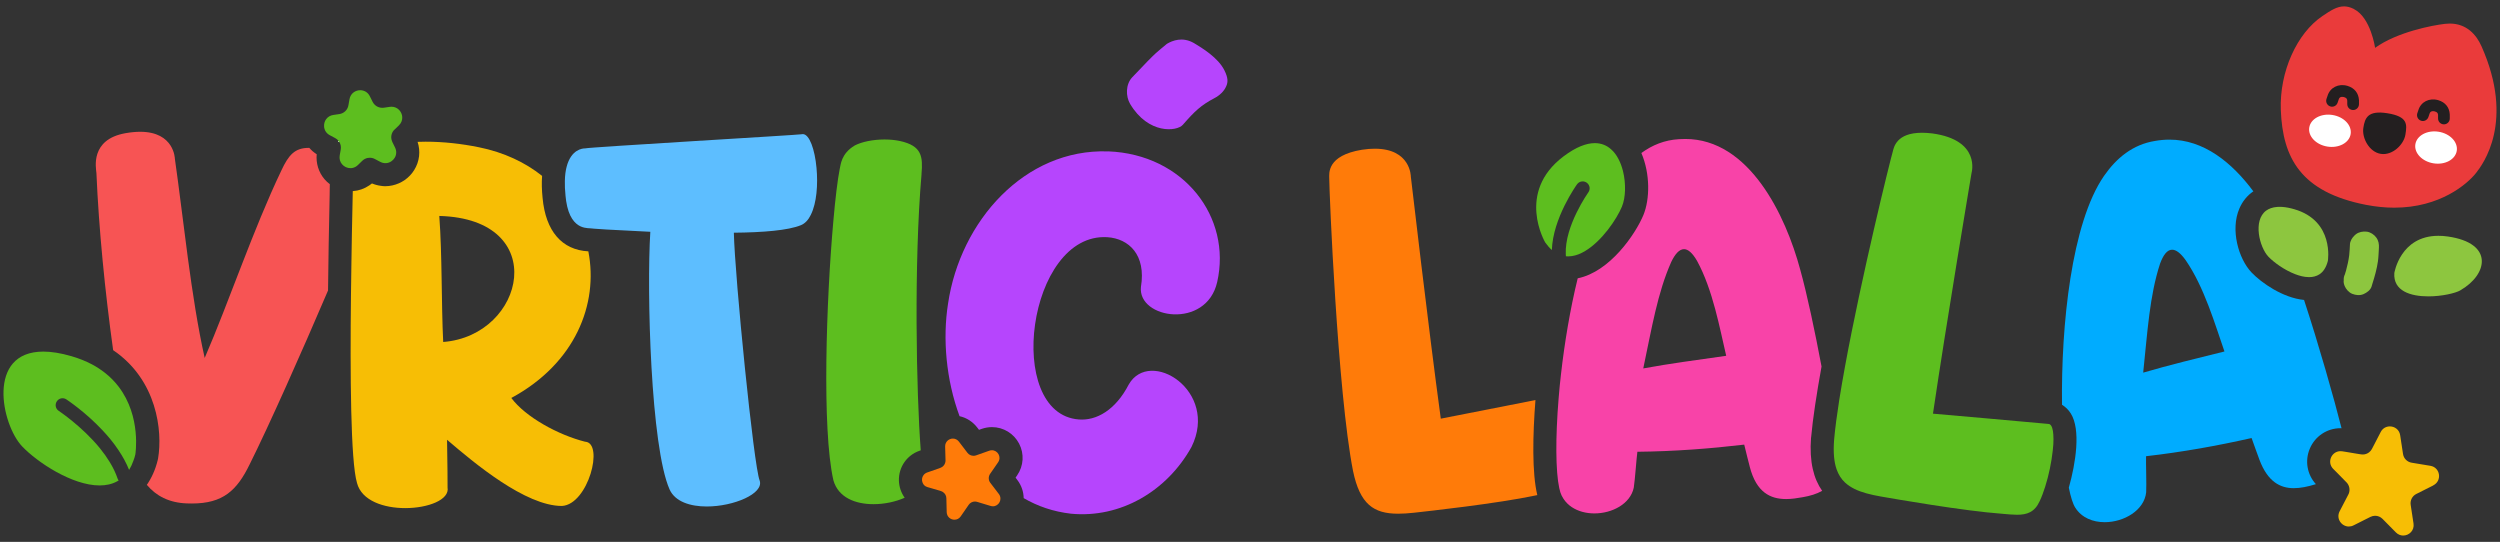
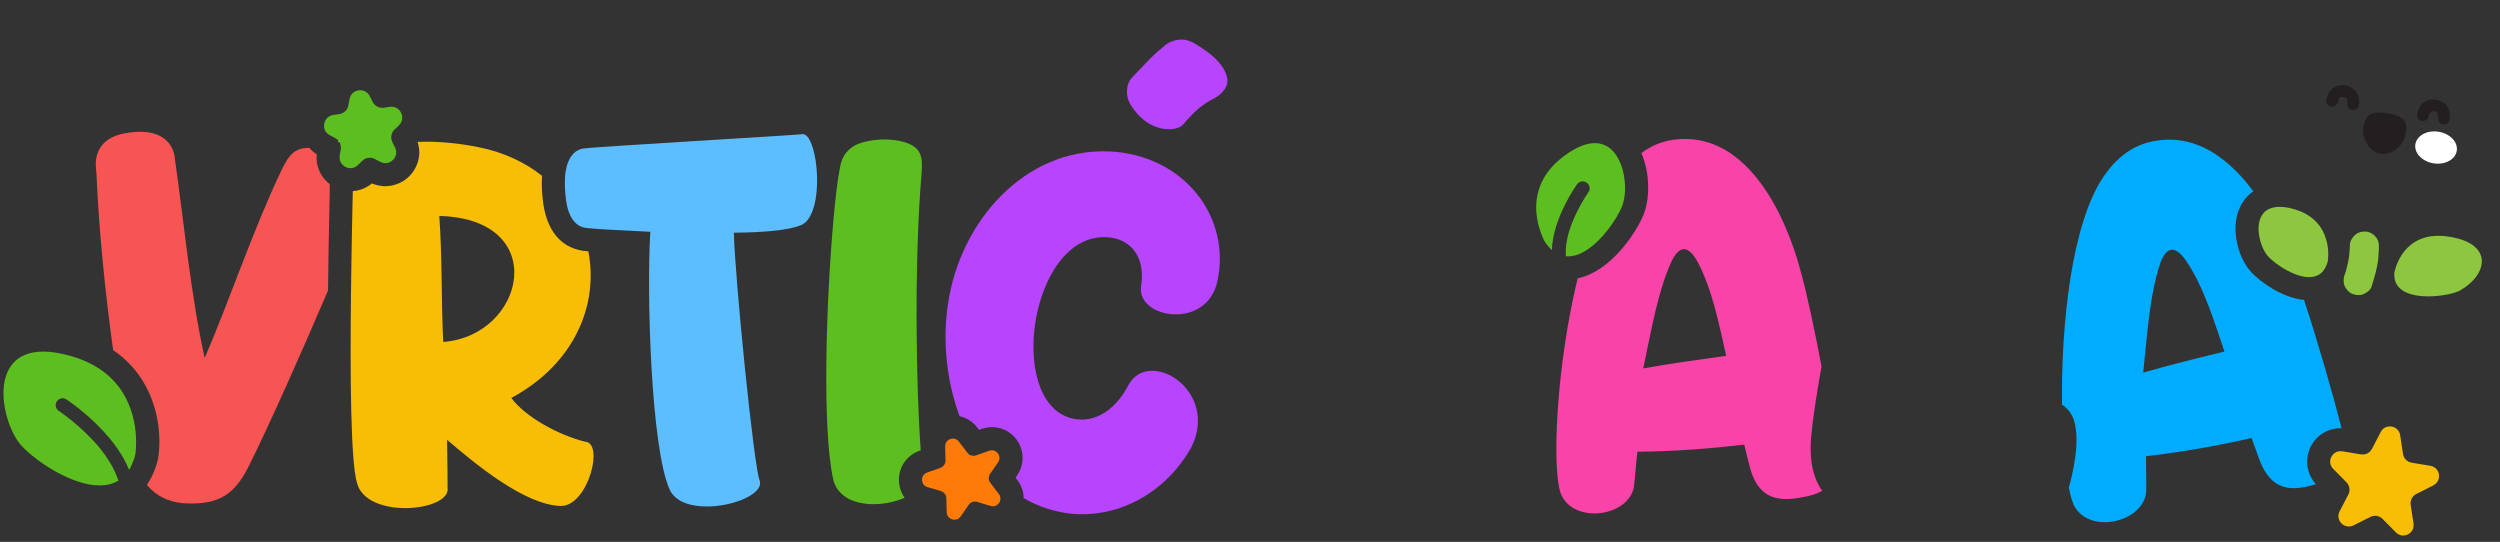
<svg xmlns="http://www.w3.org/2000/svg" id="Layer_4" data-name="Layer 4" viewBox="0 0 595.28 129.03">
  <rect x="0" y="0" width="595.28" height="129.03" fill="#333333" stroke="none" />
  <defs>
    <style>
      .cls-1 {
        fill: #5dbeff;
      }

      .cls-1, .cls-2, .cls-3, .cls-4, .cls-5, .cls-6, .cls-7, .cls-8, .cls-9, .cls-10, .cls-11, .cls-12 {
        stroke-width: 0px;
      }

      .cls-2 {
        fill: #ea3b3b;
      }

      .cls-3 {
        fill: #ff7b09;
      }

      .cls-4 {
        fill: #b645fd;
      }

      .cls-5 {
        fill: #8dc63f;
      }

      .cls-6 {
        fill: #00acff;
      }

      .cls-7 {
        fill: #f7be05;
      }

      .cls-8 {
        fill: #5dbe1f;
      }

      .cls-9 {
        fill: #f843a8;
      }

      .cls-10 {
        fill: #fff;
      }

      .cls-11 {
        fill: #231f20;
      }

      .cls-12 {
        fill: #f75454;
      }
    </style>
  </defs>
  <g>
-     <path class="cls-3" d="m366.05,117.89c-.14.03-.3.05-.45.09-9.11,1.93-25.47,3.73-28.93,4.11-1.35.14-2.59.23-3.75.23-5.87,0-9.1-2.27-10.75-10.19-3.69-18.83-5.66-66.52-5.66-69.68-.01-1.16-.59-5.41,7.77-6.79,1.13-.18,2.15-.25,3.08-.25,8.55,0,8.58,6.57,8.58,6.67,0,0,4.19,36.02,7.13,57.61,4.51-.9,16.09-3.15,22.54-4.43-.65,8.31-.84,17.33.44,22.63Z" />
    <path class="cls-9" d="m431.25,104.21v-.07c.4-4.47,1.31-10.37,2.48-16.87-1.57-8.34-3.42-17.14-5.08-23.09-3.46-12.9-12.12-31.09-27.37-31.09-.49,0-.99.02-1.49.05-3.42.19-6.37,1.4-8.96,3.29,2.13,4.97,2.03,11.05.48,14.79-1.9,4.55-7.98,13.5-15.64,15.05-1.82,7.44-3.13,15.36-3.97,22.75-.11.92-.21,1.85-.3,2.76-.1,1.03-.2,2.04-.27,3.04-.78,9.46-.71,17.43.14,21.37.16.77.36,1.38.58,1.82.13.27.29.54.45.78.53.8,1.2,1.46,1.98,1.97,1.53,1.02,3.44,1.49,5.37,1.49,4.21,0,8.55-2.25,9.37-6.13.31-2,.63-6.9.86-8.55,8.82-.09,17.26-.74,25.44-1.7.15.56,1.19,4.9,1.34,5.36,1.58,6.03,4.9,7.6,8.64,7.6,1.26,0,2.57-.19,3.88-.43,1.79-.3,3.4-.78,4.7-1.53-2.01-2.85-3.09-6.88-2.65-12.69Zm-39.97-16.48c2.05-9.68,3.4-18.03,6.67-25.37.91-1.89,1.92-3.03,3.04-3.03.94,0,1.98.85,3.1,2.79,3.78,6.92,5.41,16.1,6.94,22.6-6.89.99-13.34,1.82-19.76,3.01Z" />
    <path class="cls-6" d="m548.6,71.42c-5.04-.51-10.12-4.07-12.46-6.52-3.15-3.3-5.08-10.21-2.93-15.21.74-1.75,1.88-3.14,3.34-4.13-5.11-6.88-11.82-12.32-19.99-12.31-1.11,0-2.25.1-3.42.31-5.26.84-9.16,4.02-12.15,8.33-7.75,11.19-10.24,35.61-10,54.49.82.51,1.55,1.2,2.09,2.07,2.43,3.85,1.18,11.85-.47,17.67.45,2.23.97,3.88,1.53,4.75,1.52,2.42,4.21,3.47,7.01,3.47,4.57,0,9.42-2.8,9.88-7.12.1-2.02-.08-6.93-.03-8.59,8.77-1,17.1-2.52,25.13-4.33.22.55,1.68,4.76,1.88,5.2,1.97,5.21,4.93,6.74,8.18,6.74,1.64,0,3.34-.38,5.02-.89.08-.02.15-.04.23-.07-2.09-2.29-2.66-5.55-1.46-8.42,1.24-2.98,4.12-4.9,7.32-4.9.09,0,.16,0,.25.01-1.73-6.87-5.42-19.9-8.93-30.55Zm-38.28,17.31c1.04-9.85,1.52-18.3,4.01-25.93.76-2.07,1.69-3.34,2.88-3.34.91,0,1.97.75,3.21,2.47,4.47,6.48,7.04,15.44,9.25,21.76-6.76,1.69-13.09,3.2-19.35,5.04Z" />
    <g>
      <path class="cls-12" d="m78.53,43.86c-.01.79-.02,1.68-.04,2.66-.18,8.4-.31,15.92-.38,22.65-6.3,14.74-14.05,32.16-18.66,41.39-3.02,6.21-6.33,9.33-13.75,9.33-.37,0-.77-.01-1.16-.02-4.31-.14-7.38-1.81-9.58-4.42,1.15-1.64,2.03-3.6,2.59-5.87.03-.13.07-.27.09-.42,1.1-6.51-.23-18.69-10.7-25.78-1.94-13.96-3.42-28.99-3.98-42.17-.1-1.18-1.56-7.98,6.89-9.49,1.32-.23,2.48-.34,3.53-.34,8.15,0,8.26,6.43,8.26,6.43,2.04,14.22,3.82,32.84,7.1,47.43,5.81-13.46,11.57-30.66,18.24-44.61,1.74-3.76,3.24-5.42,6.55-5.42h.12c.49.58,1.09,1.09,1.76,1.52-.2,2.14.45,4.27,1.84,5.92.38.45.82.87,1.3,1.22Z" />
-       <path class="cls-10" d="m80.65,33.59s-.08.09-.1.13c.08.03.16.05.24.08-.04-.08-.1-.14-.14-.21Z" />
+       <path class="cls-10" d="m80.65,33.59s-.08.09-.1.13Z" />
    </g>
    <g>
      <path class="cls-7" d="m139.36,105.19c-6.48-1.63-14.25-5.91-17.61-10.43,15.21-8.21,20.8-22.35,18.34-34.91-6.3-.33-10.16-4.82-10.89-12.68-.2-1.9-.24-3.67-.12-5.29-4.02-3.2-9.04-5.59-14.98-6.8-4.23-.87-8.55-1.34-12.75-1.34-.65,0-1.29.01-1.92.04.75,2.24.46,4.69-.81,6.72-1.16,1.88-3.07,3.19-5.19,3.65-.55.12-1.11.19-1.67.19-.36,0-.71-.02-1.08-.09-.73-.09-1.44-.29-2.11-.57-.21.16-.42.33-.64.47-1.18.8-2.52,1.27-3.93,1.36-.05,2.69-.13,6.16-.21,10.12-.04,2.33-.09,4.82-.12,7.42-.04,2.35-.08,4.79-.1,7.27-.21,18.54-.1,39.55,1.44,44.7,1.12,4.25,6.42,5.97,11.48,5.97,5.44,0,10.61-1.98,10.08-4.92,0-.46,0-5.91-.12-11.35,6.49,5.56,18.66,15.76,27.35,15.76,6.26-.35,10.08-14.96,5.56-15.3Zm-33.83-23.76c-.46-9.51-.23-20.63-.93-30.01,26.66.69,20.52,28.5.93,30.01Z" />
      <path class="cls-10" d="m80.65,33.59s-.08.09-.1.13c.08.03.16.05.24.08-.04-.08-.1-.14-.14-.21Z" />
    </g>
    <path class="cls-1" d="m193.08,51.13c-.57,1.18-1.34,2.05-2.33,2.47-3.03,1.27-9.16,1.75-16.01,1.81.22,10.44,4.74,55.66,6.15,59.03,1.03,3.1-6.18,6.16-12.6,6.16-3.91,0-7.53-1.13-8.85-4.05-4.49-10.11-5.48-47.12-4.59-61.36-4.21-.22-7.9-.4-10.44-.54-1.34-.08-2.35-.14-2.96-.2-.23-.02-.4-.03-.51-.05-.37-.08-1.48.05-2.69-.49-1.38-.64-2.87-2.2-3.45-6.08-.05-.37-.11-.77-.14-1.2-.14-1.33-.19-2.51-.16-3.54.02-1.33.18-2.43.41-3.34,1.08-4.23,3.87-4.41,4.3-4.41h.05c.79-.29,51.13-3.22,51.58-3.37.1-.03.21-.04.31-.04,1.6,0,2.87,3.69,3.27,8.03.37,3.92.05,8.38-1.34,11.16Z" />
    <path class="cls-8" d="m219.43,41.46c-1.84,21.24-1.24,52.07-.19,65.77l-.31.11c-3,1.04-4.97,3.89-4.89,7.08.04,1.52.54,2.93,1.37,4.1-2.16.96-4.83,1.53-7.43,1.53-4.31,0-8.38-1.58-9.54-5.69-2.77-12.25-1.68-43.01-.02-61.62.48-5.51,1.02-9.94,1.53-12.54,0-.01.01-.02.01-.03.23-.85.27-3.58,3.58-5.54,1.67-.87,4.36-1.42,7.08-1.42,1.26,0,2.53.12,3.7.37,5.22,1.16,5.45,3.71,5.1,7.89Z" />
    <g>
      <path class="cls-4" d="m263.85,36.05c-19.9-.69-35.22,16.65-38.11,36.25-1.32,8.34-.47,18.11,2.74,26.8,1.66.36,3.14,1.31,4.22,2.71l.41.54.64-.23c.79-.27,1.62-.42,2.45-.42,2.71,0,5.19,1.51,6.46,3.93,1.26,2.41,1.09,5.3-.46,7.55l-.38.56.41.54c.98,1.27,1.49,2.79,1.52,4.33,3.3,1.92,7.05,3.23,11.27,3.71,11.77,1.12,22.82-5.34,28.69-15.89,6.6-13.37-9.9-23.67-14.94-14.88-3.16,6.12-7.72,8.66-11.89,8.33-17.82-1.36-12.22-44.57,6.8-43.4,5.1.34,9.26,4.18,7.99,11.85-.79,7.6,15.58,10.18,18.16-1.18,3.49-15.43-7.93-30.42-25.97-31.11Z" />
      <path class="cls-4" d="m291.54,16.73c-1.52-3.03-5.33-5.32-7.26-6.48-2.73-1.56-5.1-.59-6.42.18-2.52,2.19-1.65.98-8.26,7.97-1.59,1.68-1.58,4.52-.51,6.34,4.35,7.3,11.16,6.58,12.55,4.98,2.89-3.31,4.37-4.69,7.55-6.36,1.21-.64,2.27-1.6,2.81-2.87.41-.96.44-1.96-.46-3.75Z" />
    </g>
-     <path class="cls-8" d="m488.96,104.48c0,.86-.05,1.81-.18,2.85-.29,2.69-.93,5.82-1.79,8.53-.4,1.27-.84,2.46-1.31,3.45-1.2,2.65-3.01,3.26-5.41,3.26-1.04,0-2.2-.12-3.47-.23-9.29-.68-25.5-3.52-28.92-4.11-2.52-.44-4.6-.98-6.27-1.79-.88-.44-1.64-.94-2.29-1.54-.89-.84-1.55-1.86-2-3.14-.62-1.77-.82-4.04-.6-6.99,0-.04.01-.09.01-.13.24-2.67.66-5.88,1.22-9.43.4-2.51.86-5.18,1.37-7.96,3.92-21.39,10.69-48.82,11.36-51.12.27-1,.81-4.52,6.97-4.52.71,0,1.51.05,2.38.15,11.72,1.57,9.42,9.41,9.42,9.41,0,0-6.01,35.77-9.19,57.33,5.23.44,19.9,1.76,25.36,2.25,1.31.12,2.09.19,2.09.19.29,0,.52.15.7.43.37.57.54,1.68.54,3.11Z" />
  </g>
  <g>
    <g>
      <path class="cls-8" d="m80.79,33.8c-.08-.02-.16-.04-.24-.08.02-.04.05-.09.1-.13.04.07.1.13.14.21Z" />
      <path class="cls-8" d="m93.94,30.84c-.67.65-.92,1.59-.7,2.46.04.18.1.35.19.53l.64,1.3c.86,1.76-.42,3.56-2.08,3.71-.08.01-.15.01-.23.01-.4,0-.8-.1-1.21-.31l-1.29-.68c-.37-.2-.79-.3-1.2-.3-.18,0-.36.02-.54.05-.46.1-.9.33-1.25.67l-1.02.99-.02.02c-.35.34-.74.56-1.14.66-.21.07-.42.09-.63.09-.78,0-1.53-.35-2.02-.94-.45-.53-.69-1.26-.55-2.09l.04-.22.21-1.21c.11-.64-.02-1.27-.35-1.79-.04-.08-.1-.14-.14-.21-.22-.29-.51-.54-.85-.71l-1.27-.68c-.89-.47-1.33-1.29-1.36-2.12-.08-1.23.73-2.49,2.2-2.7l1.44-.21c1.1-.16,1.98-1.01,2.16-2.11l.25-1.43c.24-1.38,1.4-2.14,2.55-2.14.91,0,1.82.46,2.3,1.45l.65,1.3c.43.89,1.34,1.44,2.31,1.44.12,0,.24-.01.36-.02l1.44-.21c.13-.02.26-.03.4-.03,1.46,0,2.49,1.2,2.55,2.47.04.68-.2,1.38-.78,1.96l-.75.73-.3.29Z" />
    </g>
    <path class="cls-10" d="m80.65,33.59s-.08.09-.1.13c.08.03.16.05.24.08-.04-.08-.1-.14-.14-.21Z" />
  </g>
  <path class="cls-7" d="m579.39,115.59l-4.04,2.03c-.96.47-1.49,1.52-1.34,2.57l.68,4.48c.25,1.65-1.07,2.85-2.46,2.85-.6,0-1.22-.23-1.74-.75l-3.18-3.22c-.48-.48-1.11-.74-1.76-.74-.37,0-.76.09-1.11.26l-4.04,2.03c-.38.19-.76.27-1.12.27-1.71,0-3.09-1.86-2.19-3.62l2.09-4.02c.04-.08.08-.15.11-.24.34-.89.13-1.93-.55-2.63l-.26-.26-1.92-1.96-1-1c-1.57-1.6-.37-4.21,1.73-4.21.14,0,.29.01.43.03l.9.14,2.74.46.84.13c.13.02.27.03.41.03.55,0,1.07-.19,1.49-.51.29-.22.52-.49.69-.82l2.09-4.03c.47-.91,1.32-1.33,2.18-1.33,1.12,0,2.25.75,2.45,2.1l.68,4.47c.16,1.07.99,1.89,2.04,2.07l4.47.74c2.36.38,2.85,3.57.7,4.65Z" />
  <path class="cls-3" d="m236.42,120.55c-.18,0-.36-.02-.55-.08l-3.2-.97c-.18-.04-.35-.08-.53-.08-.58,0-1.15.29-1.49.79l-1.9,2.76c-.38.54-.93.78-1.48.78-.91,0-1.81-.67-1.85-1.78l-.08-3.34c-.01-.55-.27-1.05-.68-1.36-.18-.16-.38-.27-.62-.34l-1.97-.59h-.01l-1.23-.36c-.58-.16-.97-.56-1.14-1.02-.26-.59-.19-1.3.21-1.82.2-.27.48-.49.86-.63l1.73-.6,1.43-.51c.55-.2.96-.63,1.12-1.15.07-.19.1-.4.1-.6l-.09-3.34c-.02-1.14.9-1.88,1.85-1.88.52,0,1.04.23,1.43.73l2.03,2.66c.35.46.89.71,1.45.71.2,0,.41-.03.6-.1l.6-.21,2.55-.9c.21-.08.42-.11.63-.11,1.36,0,2.35,1.59,1.47,2.87l-1.54,2.23-.36.52c-.45.65-.43,1.52.05,2.14l2.03,2.66c.95,1.25-.01,2.93-1.43,2.93Z" />
  <g>
    <g>
      <path class="cls-5" d="m585.84,69.14c-1.2.68-4.41,1.43-7.62,1.43-4.2,0-8.41-1.26-8.1-5.57,0,0,1.4-8.85,10.48-8.85.69,0,1.44.04,2.24.16,11.1,1.58,9.51,9.1,2.99,12.82Z" />
-       <path class="cls-2" d="m589.54,41.23c-2.03,2.56-8.51,8.22-19.45,8.22-2.09,0-4.33-.21-6.75-.68-15.52-3.04-19.82-11.2-20.25-22.58-.35-9.11,3.85-18.3,9.91-22.37,1.93-1.31,3.46-2.3,5.14-2.3.71,0,1.46.18,2.29.59.03.02.08.04.11.07,3.98,2.04,5,9.21,5,9.21,5.23-3.76,13.63-5.37,16.64-5.71.38-.04.76-.07,1.12-.07,4,0,6.34,2.62,7.58,5.42,7.96,17.91.37,28.05-1.34,30.21Z" />
      <path class="cls-5" d="m554.29,62.14c-.4,1.55-1.08,2.56-1.96,3.15-.74.49-1.59.7-2.52.7-.05,0-.1,0-.15-.01-1.01-.01-2.1-.29-3.16-.7-2.57-.98-5.08-2.81-6.37-4.16-2.1-2.2-3.75-8.59-.53-10.97.66-.48,1.53-.8,2.65-.88.16-.01.34-.02.53-.02.81,0,1.76.11,2.82.38.22.04.44.11.67.18,9.63,2.77,8.02,12.33,8.02,12.33Z" />
      <path class="cls-5" d="m566.44,59.07v.11c-.07,1.01-.08,2.01-.22,3.01-.26,1.87-.79,3.7-1.36,5.49h0c-.05.19-.11.36-.16.54-.26.85-1.13,1.47-1.91,1.81-.86.38-1.86.27-2.71-.07-.79-.32-1.51-1.13-1.81-1.91-.12-.3-.2-.59-.22-.91h0c0-.15,0-.3.02-.44-.03-.47.05-.93.27-1.36.07-.21.13-.42.19-.62.03-.1.05-.19.09-.29.32-1.19.59-2.38.75-3.6.11-.91.13-1.84.19-2.75.01-.19.05-.36.12-.54h0c.22-.7.74-1.31,1.27-1.75.74-.57,1.7-.73,2.6-.63.87.1,1.78.7,2.27,1.4.56.76.68,1.59.63,2.49Z" />
    </g>
    <ellipse class="cls-10" cx="580.08" cy="35.13" rx="3.81" ry="4.99" transform="translate(455.01 602.66) rotate(-81.04)" />
-     <ellipse class="cls-10" cx="554.82" cy="31.14" rx="3.81" ry="4.99" transform="translate(437.62 574.34) rotate(-81.04)" />
    <path class="cls-11" d="m566.9,36.64c-2.77-.44-4.53-3.79-4.16-6.17s1.04-4.24,5.69-3.51c5.01.79,4.7,2.71,4.33,5.09s-3.09,5.02-5.86,4.59Z" />
    <path class="cls-11" d="m576.7,28.8c-.08-.01-.15-.03-.23-.06-.73-.25-1.12-1.04-.88-1.77l.26-.76c.59-1.95,2.59-2.96,4.68-2.37l.07.02c1.66.5,2.63,1.71,2.72,3.39,0,.03,0,.05,0,.08v.88c0,.77-.62,1.4-1.39,1.4-.77,0-1.4-.62-1.4-1.39v-.84c-.03-.41-.17-.67-.74-.84-.19-.06-1.05-.26-1.27.49,0,.02-.01.04-.02.05l-.27.79c-.22.65-.88,1.04-1.54.93Z" />
    <path class="cls-11" d="m555.07,25.39c-.08-.01-.15-.03-.23-.06-.73-.25-1.12-1.04-.88-1.77l.26-.76c.59-1.95,2.59-2.96,4.68-2.37,0,0,.06.02.07.02,1.66.5,2.63,1.71,2.73,3.39,0,.03,0,.05,0,.08v.88c0,.77-.62,1.4-1.39,1.4-.77,0-1.4-.62-1.4-1.39v-.84c-.03-.41-.17-.67-.74-.84-.19-.06-1.05-.26-1.27.49,0,.02-.01.04-.02.05l-.27.79c-.22.65-.88,1.04-1.54.93Z" />
  </g>
  <path class="cls-8" d="m32.21,108.27c-.12.51-.26.98-.44,1.42-.29.84-.63,1.56-1.03,2.2-.63-1.57-1.48-3.16-2.58-4.78-.54-.81-1.15-1.64-1.82-2.46-.62-.75-1.24-1.46-1.88-2.14-4.13-4.42-8.45-7.27-8.66-7.41-.76-.51-1.78-.29-2.27.47-.51.76-.3,1.78.47,2.27.05.04,5.54,3.68,9.79,8.89.89,1.1,1.67,2.19,2.32,3.26.82,1.34,1.45,2.65,1.88,3.93.07.18.15.34.26.48-.11.08-.22.14-.33.2-1.25.69-2.67.99-4.2.99-6.58,0-14.9-5.57-18.44-9.29-4.94-5.19-8.57-22.58,5.03-22.58,1.87,0,4.08.33,6.66,1.08,1.84.53,3.46,1.19,4.89,1.94,1.14.6,2.15,1.27,3.07,1.99h.01c1.31,1.03,2.4,2.15,3.29,3.32,5.51,7.18,3.99,16.21,3.99,16.21Z" />
  <path class="cls-8" d="m386.24,49.12c-1.3,3.12-4.81,8.26-8.78,10.64-1.04.63-2.12,1.07-3.19,1.22-.3.04-.58.07-.88.07-.18,0-.35-.01-.53-.03-.02-.16-.02-.33-.03-.49-.29-6.75,5.33-14.65,5.38-14.74.48-.67.38-1.58-.21-2.14-.05-.05-.11-.11-.18-.15-.74-.53-1.76-.36-2.3.37-.24.34-5.77,8.12-6,15.66-.55-.48-1.08-1.08-1.59-1.81,0,0-7.02-11.89,4.36-20.48,2.99-2.25,5.45-3.16,7.46-3.16,1.57,0,2.86.56,3.88,1.48.68.59,1.24,1.35,1.7,2.21.48.89.85,1.89,1.11,2.91.77,3.05.63,6.44-.22,8.46Z" />
</svg>